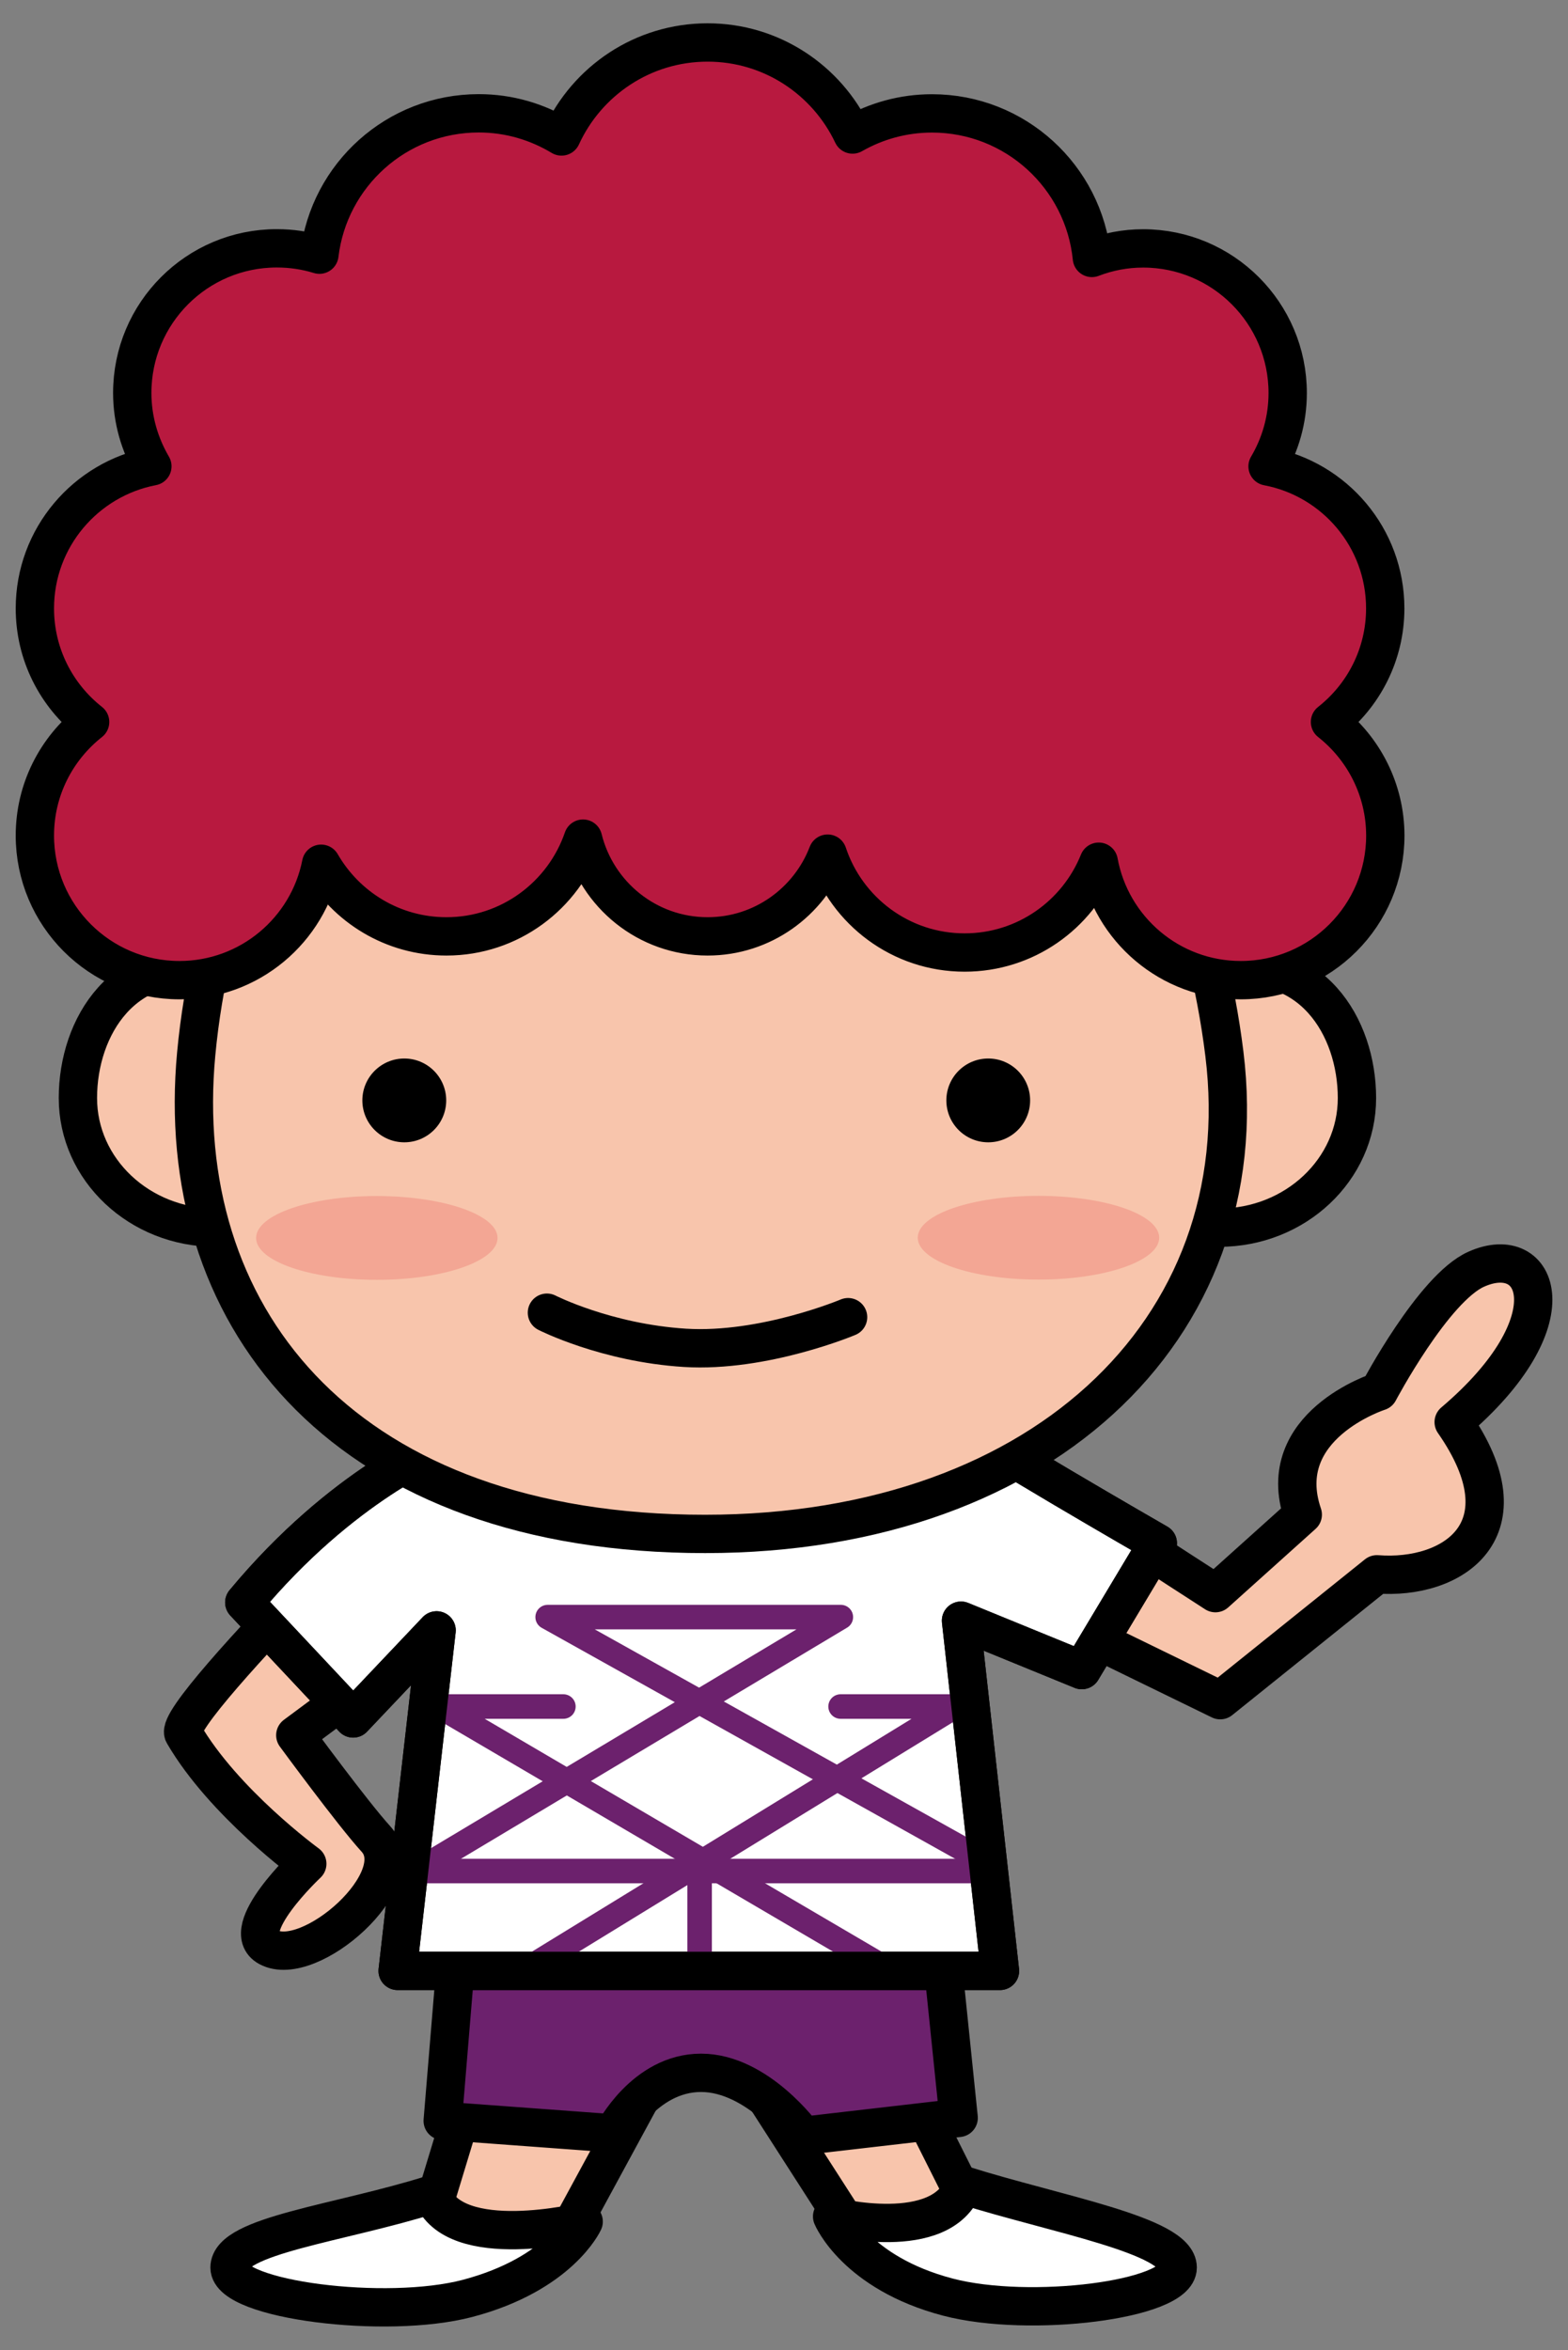
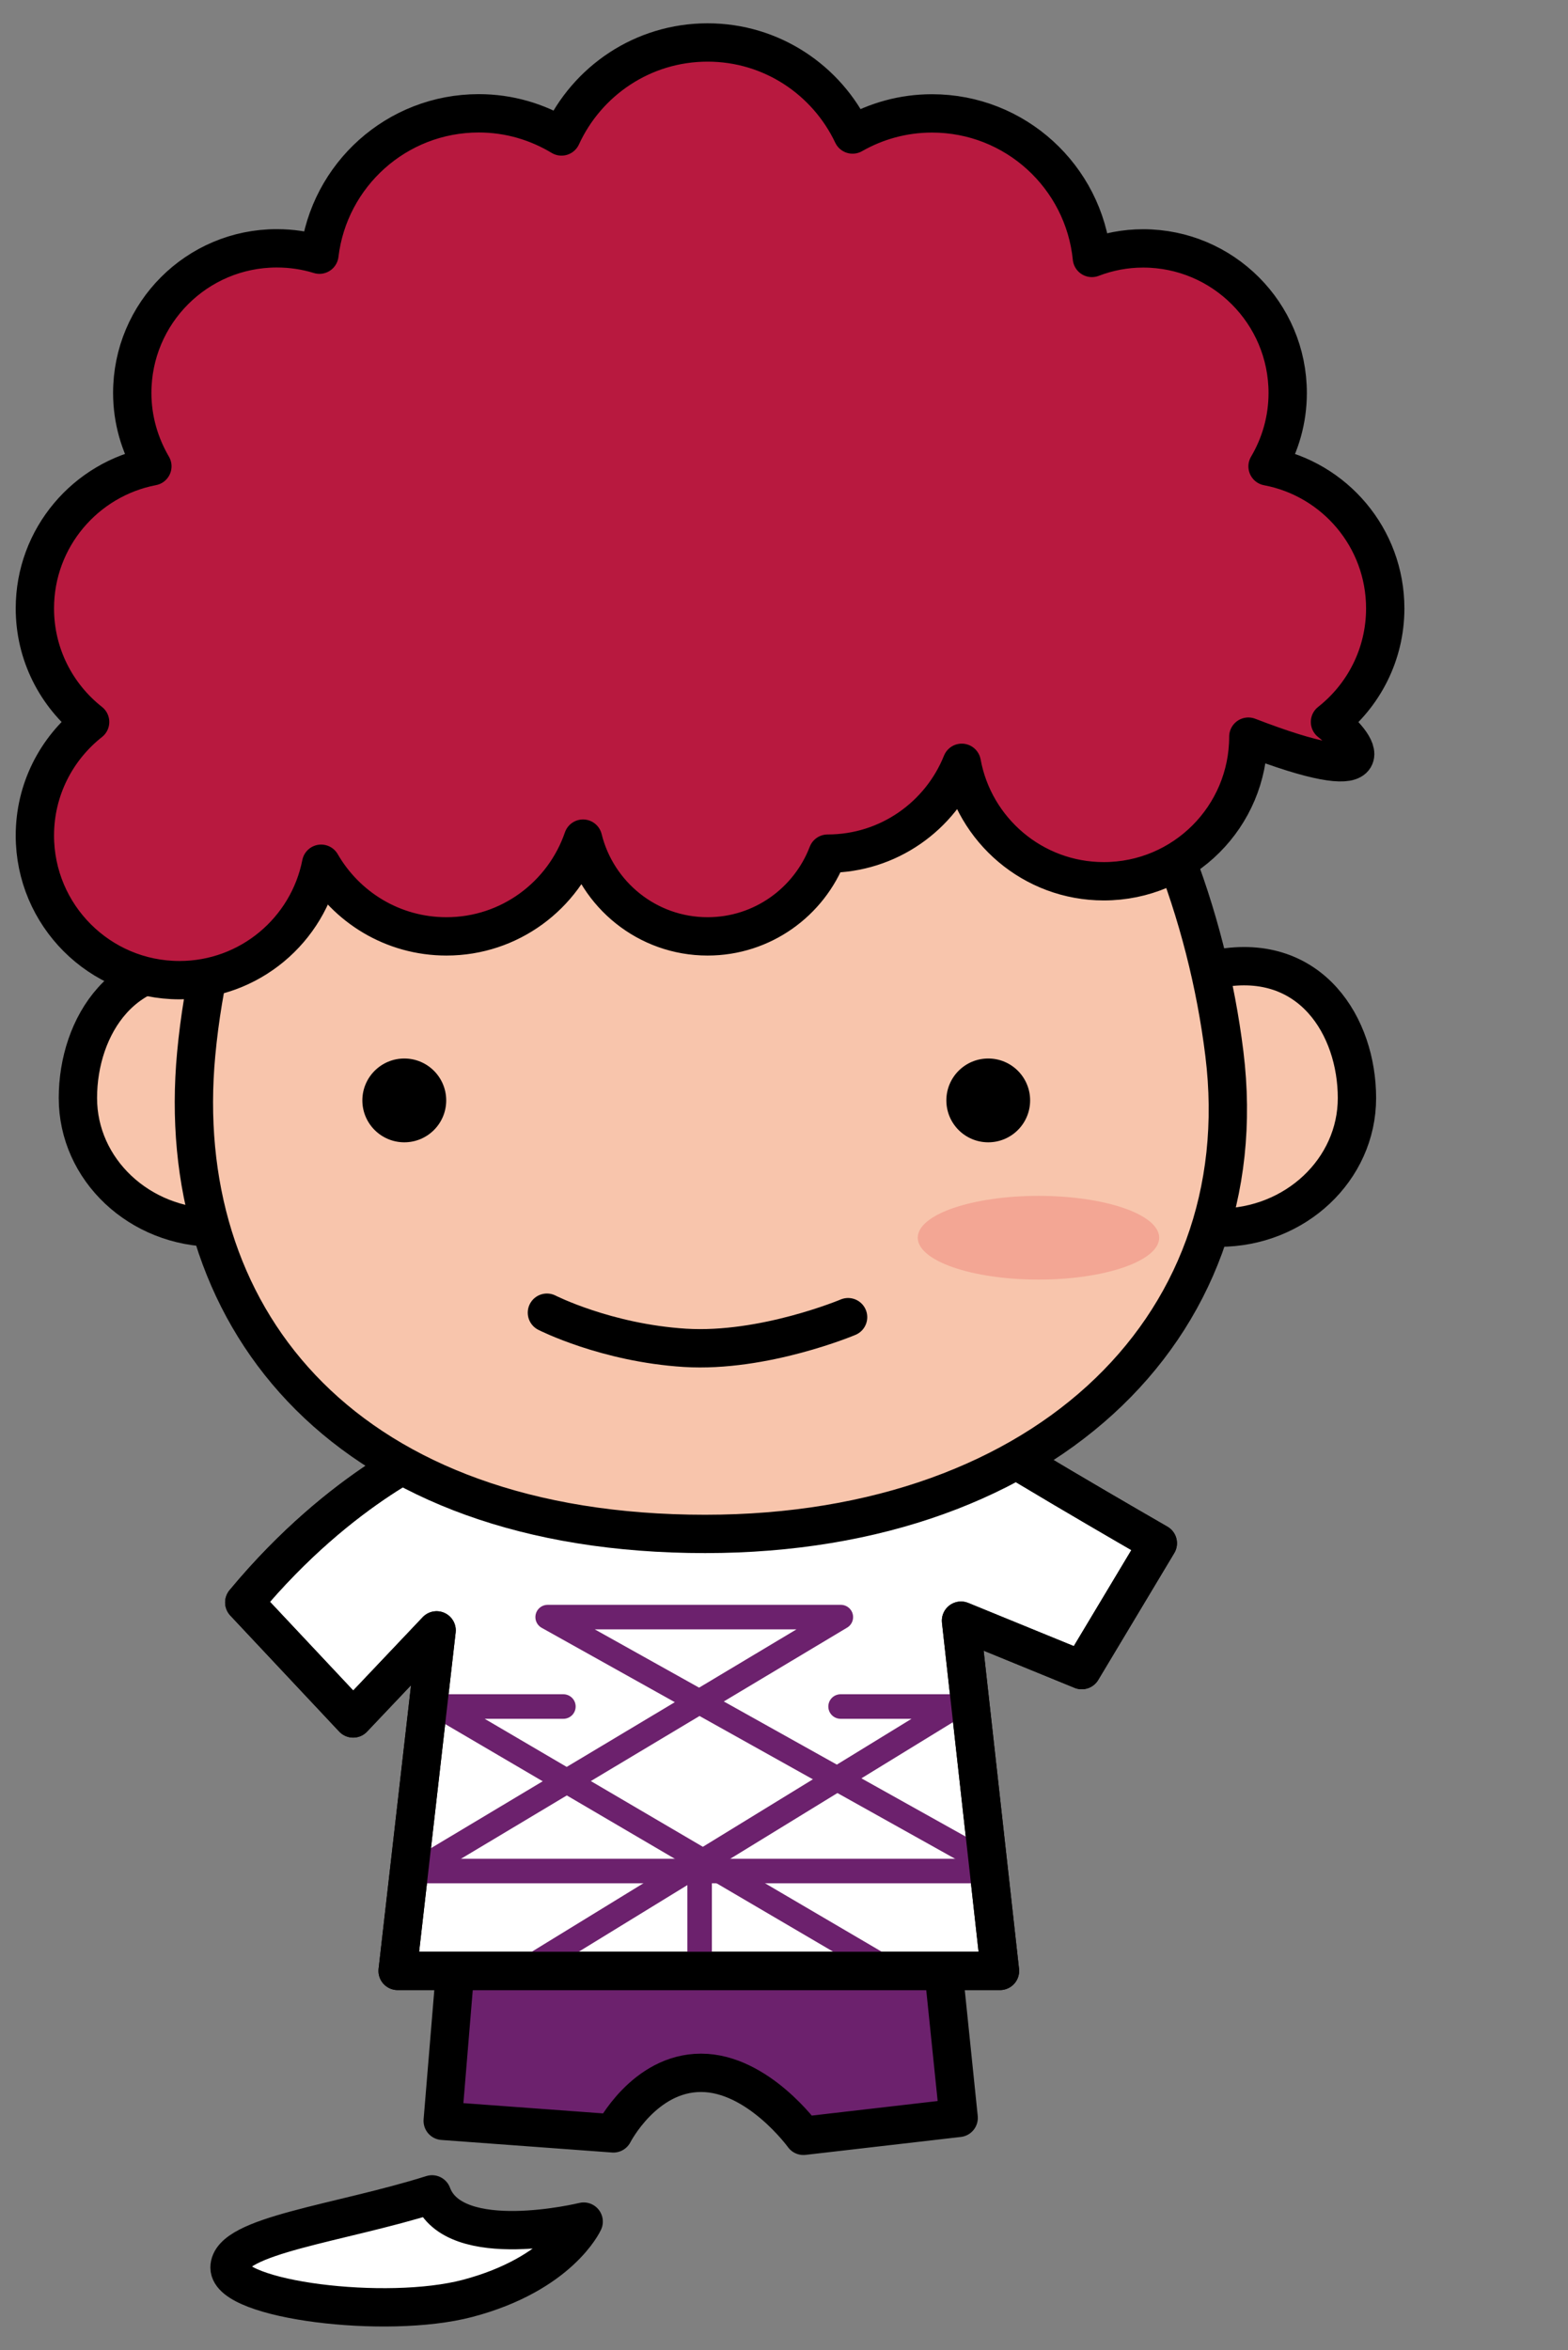
<svg xmlns="http://www.w3.org/2000/svg" version="1.1" id="レイヤー_1" x="0px" y="0px" width="192.43px" height="288.26px" viewBox="0 0 192.43 288.26" style="enable-background:new 0 0 192.43 288.26;" xml:space="preserve">
  <rect x="0" y="0" width="192.43" height="288.26" fill="#808080" stroke="none" />
  <style type="text/css">

	.st0{fill:none;stroke:#000000;stroke-width:4.703;stroke-linecap:round;stroke-linejoin:round;stroke-miterlimit:10;}
	.st1{fill:none;stroke:#6C216D;stroke-width:3.01;stroke-linecap:round;stroke-linejoin:round;stroke-miterlimit:10;}
	.st2{fill:#FFFFFF;stroke:#000000;stroke-width:4.703;stroke-linecap:round;stroke-linejoin:round;stroke-miterlimit:10;}
	.st3{fill:#F3A694;}
	.st4{fill:#F8C5AC;stroke:#000000;stroke-width:4.703;stroke-linecap:round;stroke-linejoin:round;stroke-miterlimit:10;}
	.st5{fill:#6C216D;stroke:#000000;stroke-width:4.703;stroke-linecap:round;stroke-linejoin:round;stroke-miterlimit:10;}
	.st6{fill:#B8193F;stroke:#000000;stroke-width:4.703;stroke-linecap:round;stroke-linejoin:round;stroke-miterlimit:10;}

</style>
  <g>
-     <path class="st4" d="M54.17,177.28c4.18-3.58-33.27,32.61-31.65,35.38c4.94,8.5,15.19,15.96,15.19,15.96s-8.66,8.11-4.79,10.22   c5.05,2.77,17.7-8.33,13.21-13.27c-2.84-3.11-9.89-12.72-9.89-12.72l17.34-12.88l6.57,47.78l-8.68,28.58l18.5-3.01l15.71-28.94   l19.14,29.77l16.42,0.98l-14.58-29.04l7.39-54.94l35.7,17.4l19.23-15.44c9.29,0.73,18.67-5.39,9.42-18.67   c14.59-12.38,10.5-22.22,2.76-18.75c-5.24,2.34-11.94,15-11.94,15s-13.07,4.18-9.34,15.1l-10.72,9.63c0,0-30.03-19.35-31.82-21.14   C115.54,172.51,54.17,177.28,54.17,177.28z" />
    <path class="st5" d="M56.33,236.01l-2,24.14l20.95,1.54c0,0,3.78-7.43,10.75-7.43c6.99,0,12.57,7.73,12.57,7.73l19.05-2.2   l-2.49-24.18L56.33,236.01z" />
    <path class="st2" d="M71.63,272.51c0,0-2.91,6.43-14.25,9.42c-10.05,2.64-29.21,0.18-29.21-3.78c0-3.96,13.5-5.4,24.85-8.98   C55.71,276.41,71.63,272.51,71.63,272.51z" />
-     <path class="st2" d="M102.12,271.88c0,0,2.86,6.91,14.2,9.89c10.05,2.64,28.21,0.34,28.21-3.62c0-3.96-14.92-6.53-26.27-10.1   C115.57,275.28,102.12,271.88,102.12,271.88z" />
    <path class="st2" d="M54.17,177.28c0,0-12.09,4.71-24.19,19.28l13.36,14.23l10.24-10.8l-4.78,41.77h73.92l-4.78-42.96l14.82,6.06   l9.33-15.56c0,0-22.96-13.2-24.74-14.99C115.54,172.51,54.17,177.28,54.17,177.28z" />
    <g>
      <g>
        <g>
          <polyline class="st1" points="52.4,228.75 103.19,198.36 67.21,198.36 120.2,227.95     " />
        </g>
        <g>
          <polyline class="st1" points="110.49,242.49 53.94,209.33 69.14,209.33     " />
        </g>
        <g>
          <polyline class="st1" points="103.16,209.33 117.2,209.33 66.05,240.69     " />
        </g>
        <line class="st1" x1="51.65" y1="229.51" x2="119.74" y2="229.51" />
        <line class="st1" x1="85.86" y1="230.1" x2="85.86" y2="240.38" />
      </g>
    </g>
    <path class="st0" d="M54.17,177.28c0,0-12.09,4.71-24.19,19.28l13.36,14.23l10.24-10.8l-4.78,41.77h73.92l-4.78-42.96l14.82,6.06   l9.33-15.56c0,0-22.96-13.2-24.74-14.99C115.54,172.51,54.17,177.28,54.17,177.28z" />
    <path class="st4" d="M43.36,134.69c0,8.78-7.57,15.9-16.9,15.9c-9.34,0-16.9-7.12-16.9-15.9c0-8.78,5.65-17.91,16.9-15.89   C35.65,120.45,43.36,125.91,43.36,134.69z" />
    <path class="st4" d="M132.72,134.69c0,8.78,7.57,15.9,16.9,15.9c9.34,0,16.91-7.12,16.91-15.9c0-8.78-5.65-17.91-16.91-15.89   C140.43,120.45,132.72,125.91,132.72,134.69z" />
    <path class="st4" d="M150.26,129.26c4.2,33.98-22.98,59.69-65.71,58.88c-43.18-0.8-63.44-27.17-60.47-58.88   c3.22-34.49,26.7-70.1,63.11-70.1S146.02,94.95,150.26,129.26z" />
    <path class="st4" d="M67.12,161.02c0,0,7.25,3.7,16.93,4.31c9.68,0.6,20.03-3.76,20.03-3.76" />
    <path d="M54.76,134.98c0,2.84-2.3,5.14-5.14,5.14c-2.84,0-5.15-2.3-5.15-5.14c0-2.84,2.31-5.14,5.15-5.14   C52.45,129.84,54.76,132.14,54.76,134.98z" />
    <path d="M126.42,134.98c0,2.84-2.3,5.14-5.14,5.14s-5.14-2.3-5.14-5.14c0-2.84,2.3-5.14,5.14-5.14S126.42,132.14,126.42,134.98z" />
-     <path class="st3" d="M61.06,151.85c0,2.84-6.63,5.14-14.81,5.14c-8.19,0-14.82-2.29-14.82-5.14c0-2.84,6.63-5.14,14.82-5.14   C54.42,146.72,61.06,149.02,61.06,151.85z" />
    <path class="st3" d="M142.26,151.82c0,2.84-6.63,5.14-14.81,5.14c-8.18,0-14.82-2.3-14.82-5.14c0-2.84,6.64-5.13,14.82-5.13   C135.63,146.69,142.26,148.98,142.26,151.82z" />
-     <path class="st6" d="M163.22,88.56c4.12-3.24,6.78-8.27,6.78-13.93c0-8.67-6.22-15.87-14.44-17.42c1.56-2.64,2.47-5.71,2.47-9   c0-9.79-7.95-17.74-17.74-17.74c-2.22,0-4.34,0.42-6.29,1.17c-1-9.95-9.4-17.73-19.62-17.73c-3.55,0-6.87,0.95-9.75,2.59   c-3.16-6.67-9.93-11.29-17.79-11.29c-7.97,0-14.81,4.73-17.93,11.53c-2.97-1.79-6.43-2.84-10.15-2.84   c-10.09,0-18.39,7.57-19.56,17.34c-1.65-0.51-3.41-0.78-5.23-0.78c-9.8,0-17.74,7.94-17.74,17.74c0,3.29,0.92,6.35,2.47,9   C10.5,58.77,4.28,65.97,4.28,74.63c0,5.66,2.66,10.69,6.78,13.93c-4.12,3.25-6.78,8.27-6.78,13.93c0,9.79,7.95,17.74,17.74,17.74   c8.61,0,15.79-6.14,17.39-14.28c3.07,5.32,8.79,8.91,15.38,8.91c7.77,0,14.37-5.02,16.76-11.99c1.7,6.88,7.89,11.99,15.29,11.99   c6.72,0,12.46-4.22,14.73-10.15c2.34,7.04,8.98,12.13,16.81,12.13c7.46,0,13.84-4.61,16.46-11.14c1.51,8.26,8.74,14.53,17.43,14.53   c9.8,0,17.74-7.94,17.74-17.74C170,96.84,167.34,91.81,163.22,88.56z" />
+     <path class="st6" d="M163.22,88.56c4.12-3.24,6.78-8.27,6.78-13.93c0-8.67-6.22-15.87-14.44-17.42c1.56-2.64,2.47-5.71,2.47-9   c0-9.79-7.95-17.74-17.74-17.74c-2.22,0-4.34,0.42-6.29,1.17c-1-9.95-9.4-17.73-19.62-17.73c-3.55,0-6.87,0.95-9.75,2.59   c-3.16-6.67-9.93-11.29-17.79-11.29c-7.97,0-14.81,4.73-17.93,11.53c-2.97-1.79-6.43-2.84-10.15-2.84   c-10.09,0-18.39,7.57-19.56,17.34c-1.65-0.51-3.41-0.78-5.23-0.78c-9.8,0-17.74,7.94-17.74,17.74c0,3.29,0.92,6.35,2.47,9   C10.5,58.77,4.28,65.97,4.28,74.63c0,5.66,2.66,10.69,6.78,13.93c-4.12,3.25-6.78,8.27-6.78,13.93c0,9.79,7.95,17.74,17.74,17.74   c8.61,0,15.79-6.14,17.39-14.28c3.07,5.32,8.79,8.91,15.38,8.91c7.77,0,14.37-5.02,16.76-11.99c1.7,6.88,7.89,11.99,15.29,11.99   c6.72,0,12.46-4.22,14.73-10.15c7.46,0,13.84-4.61,16.46-11.14c1.51,8.26,8.74,14.53,17.43,14.53   c9.8,0,17.74-7.94,17.74-17.74C170,96.84,167.34,91.81,163.22,88.56z" />
  </g>
</svg>